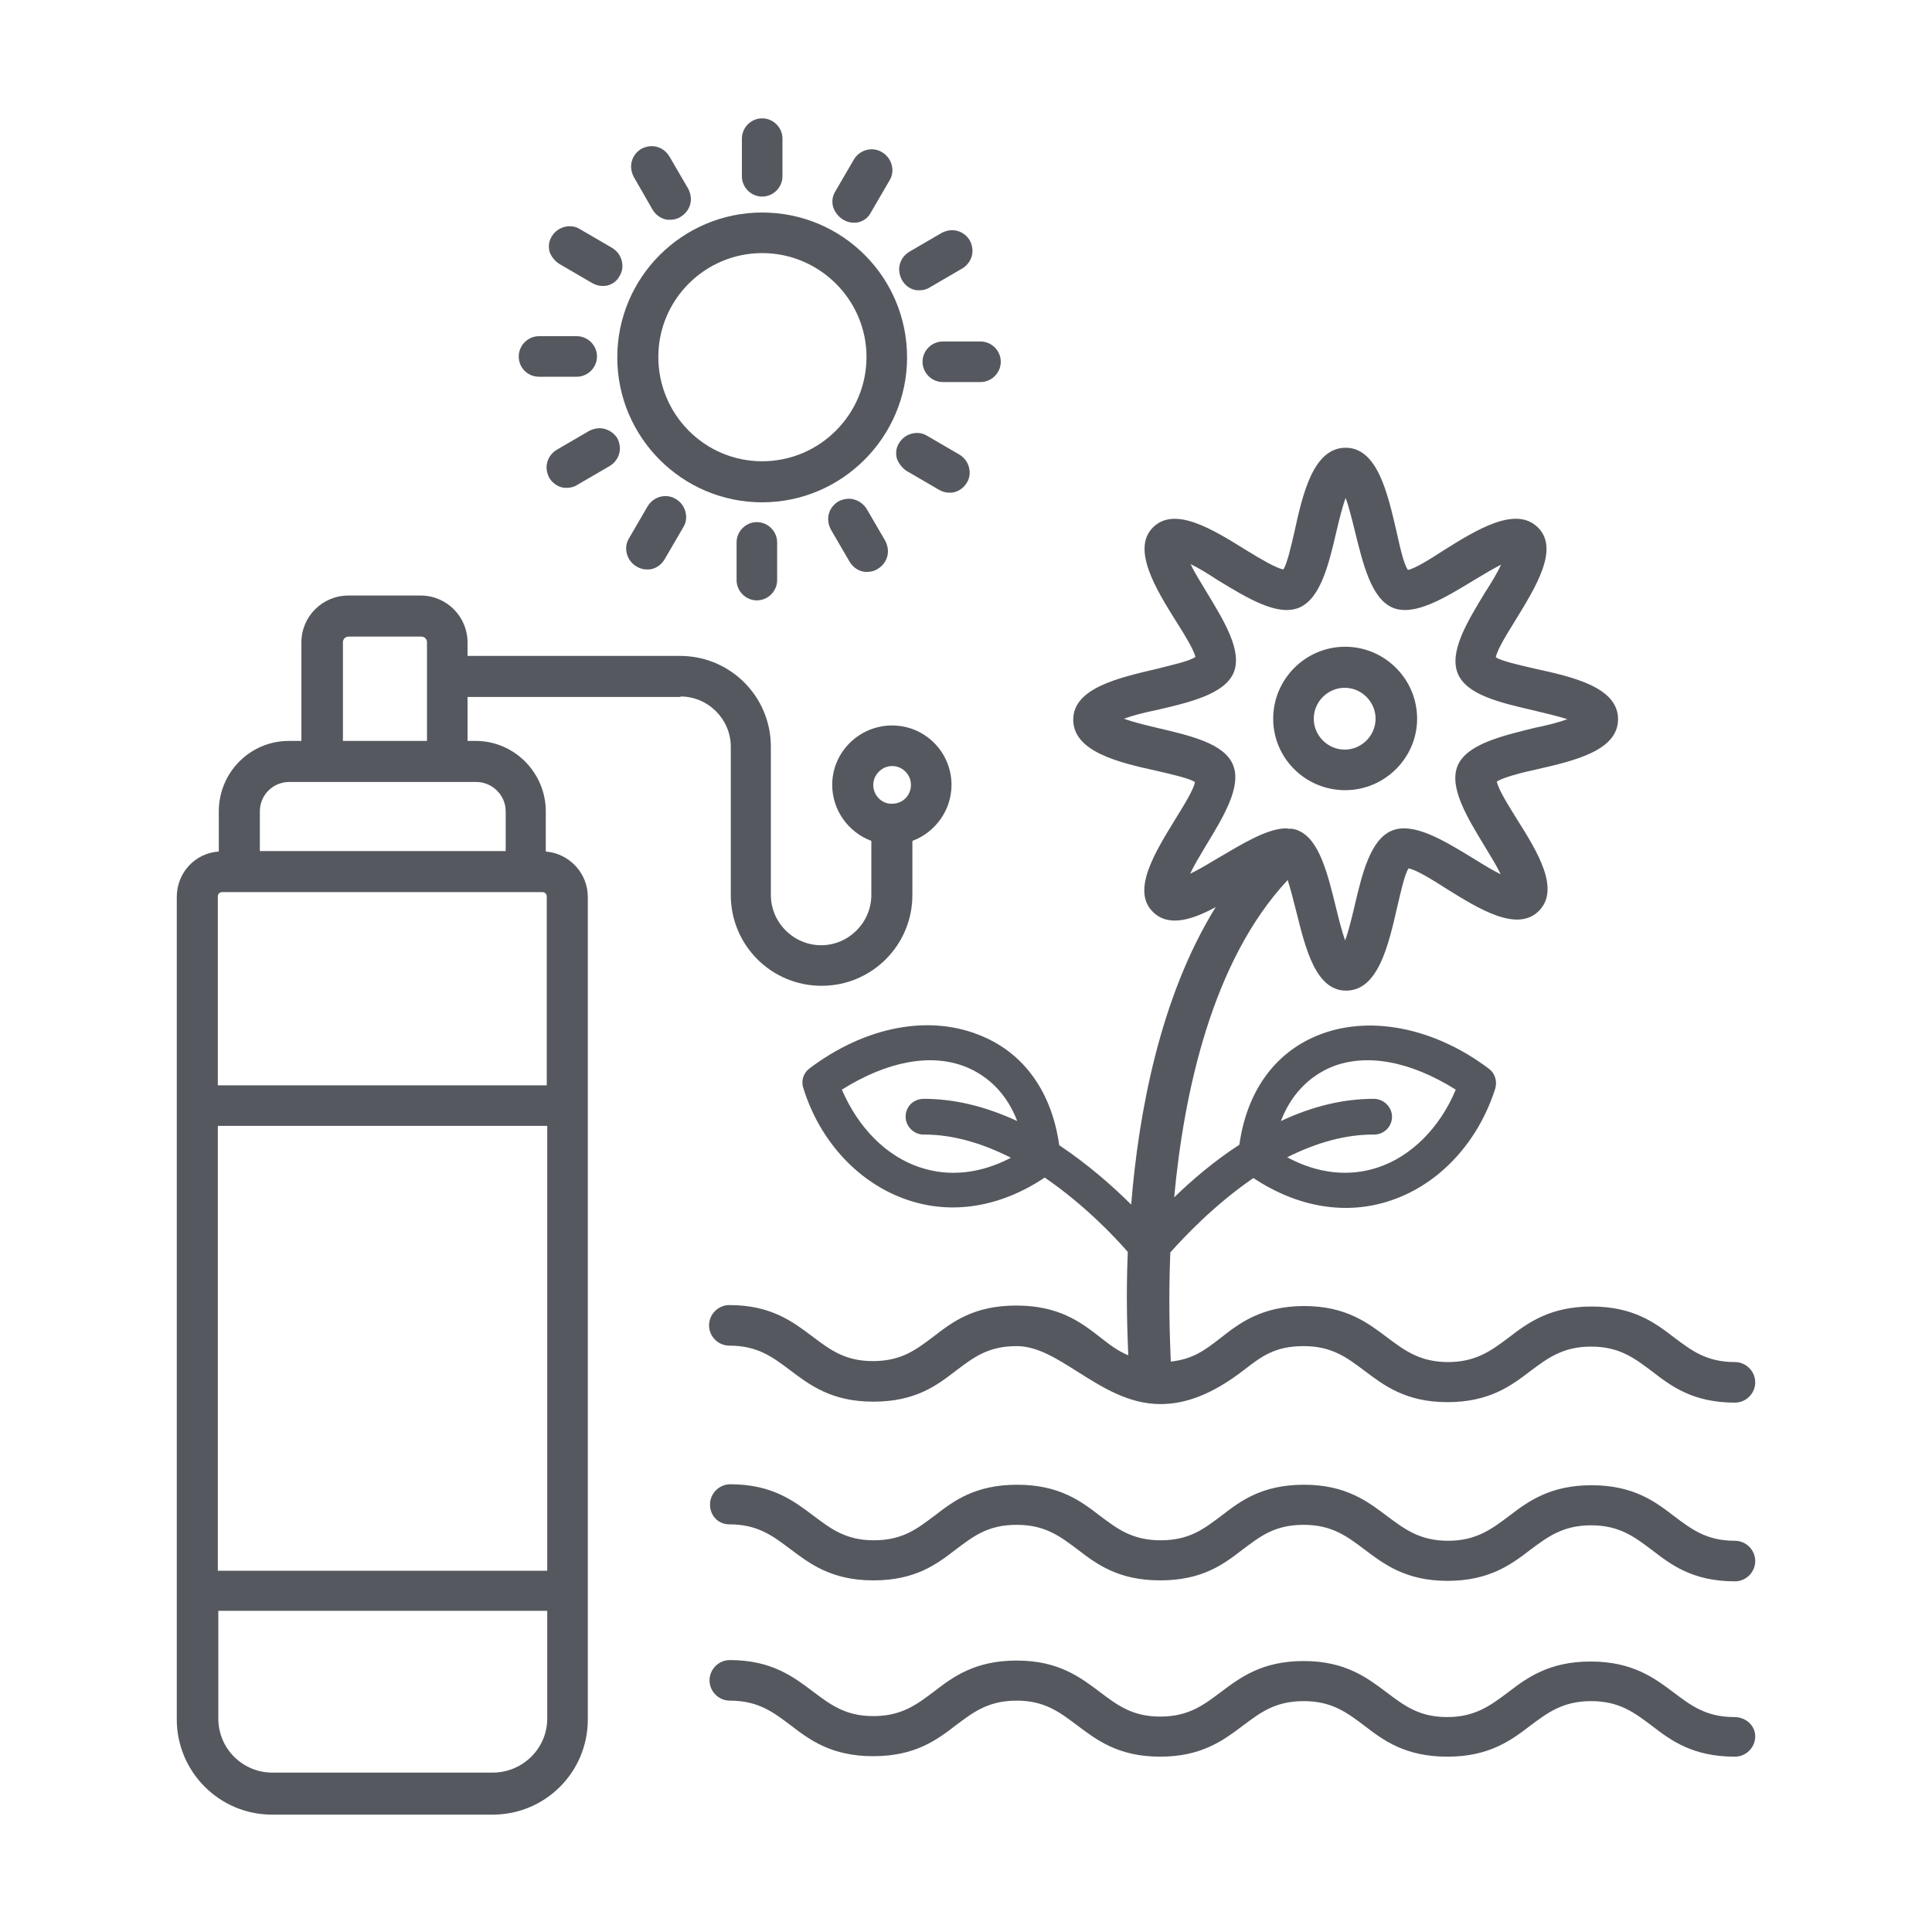
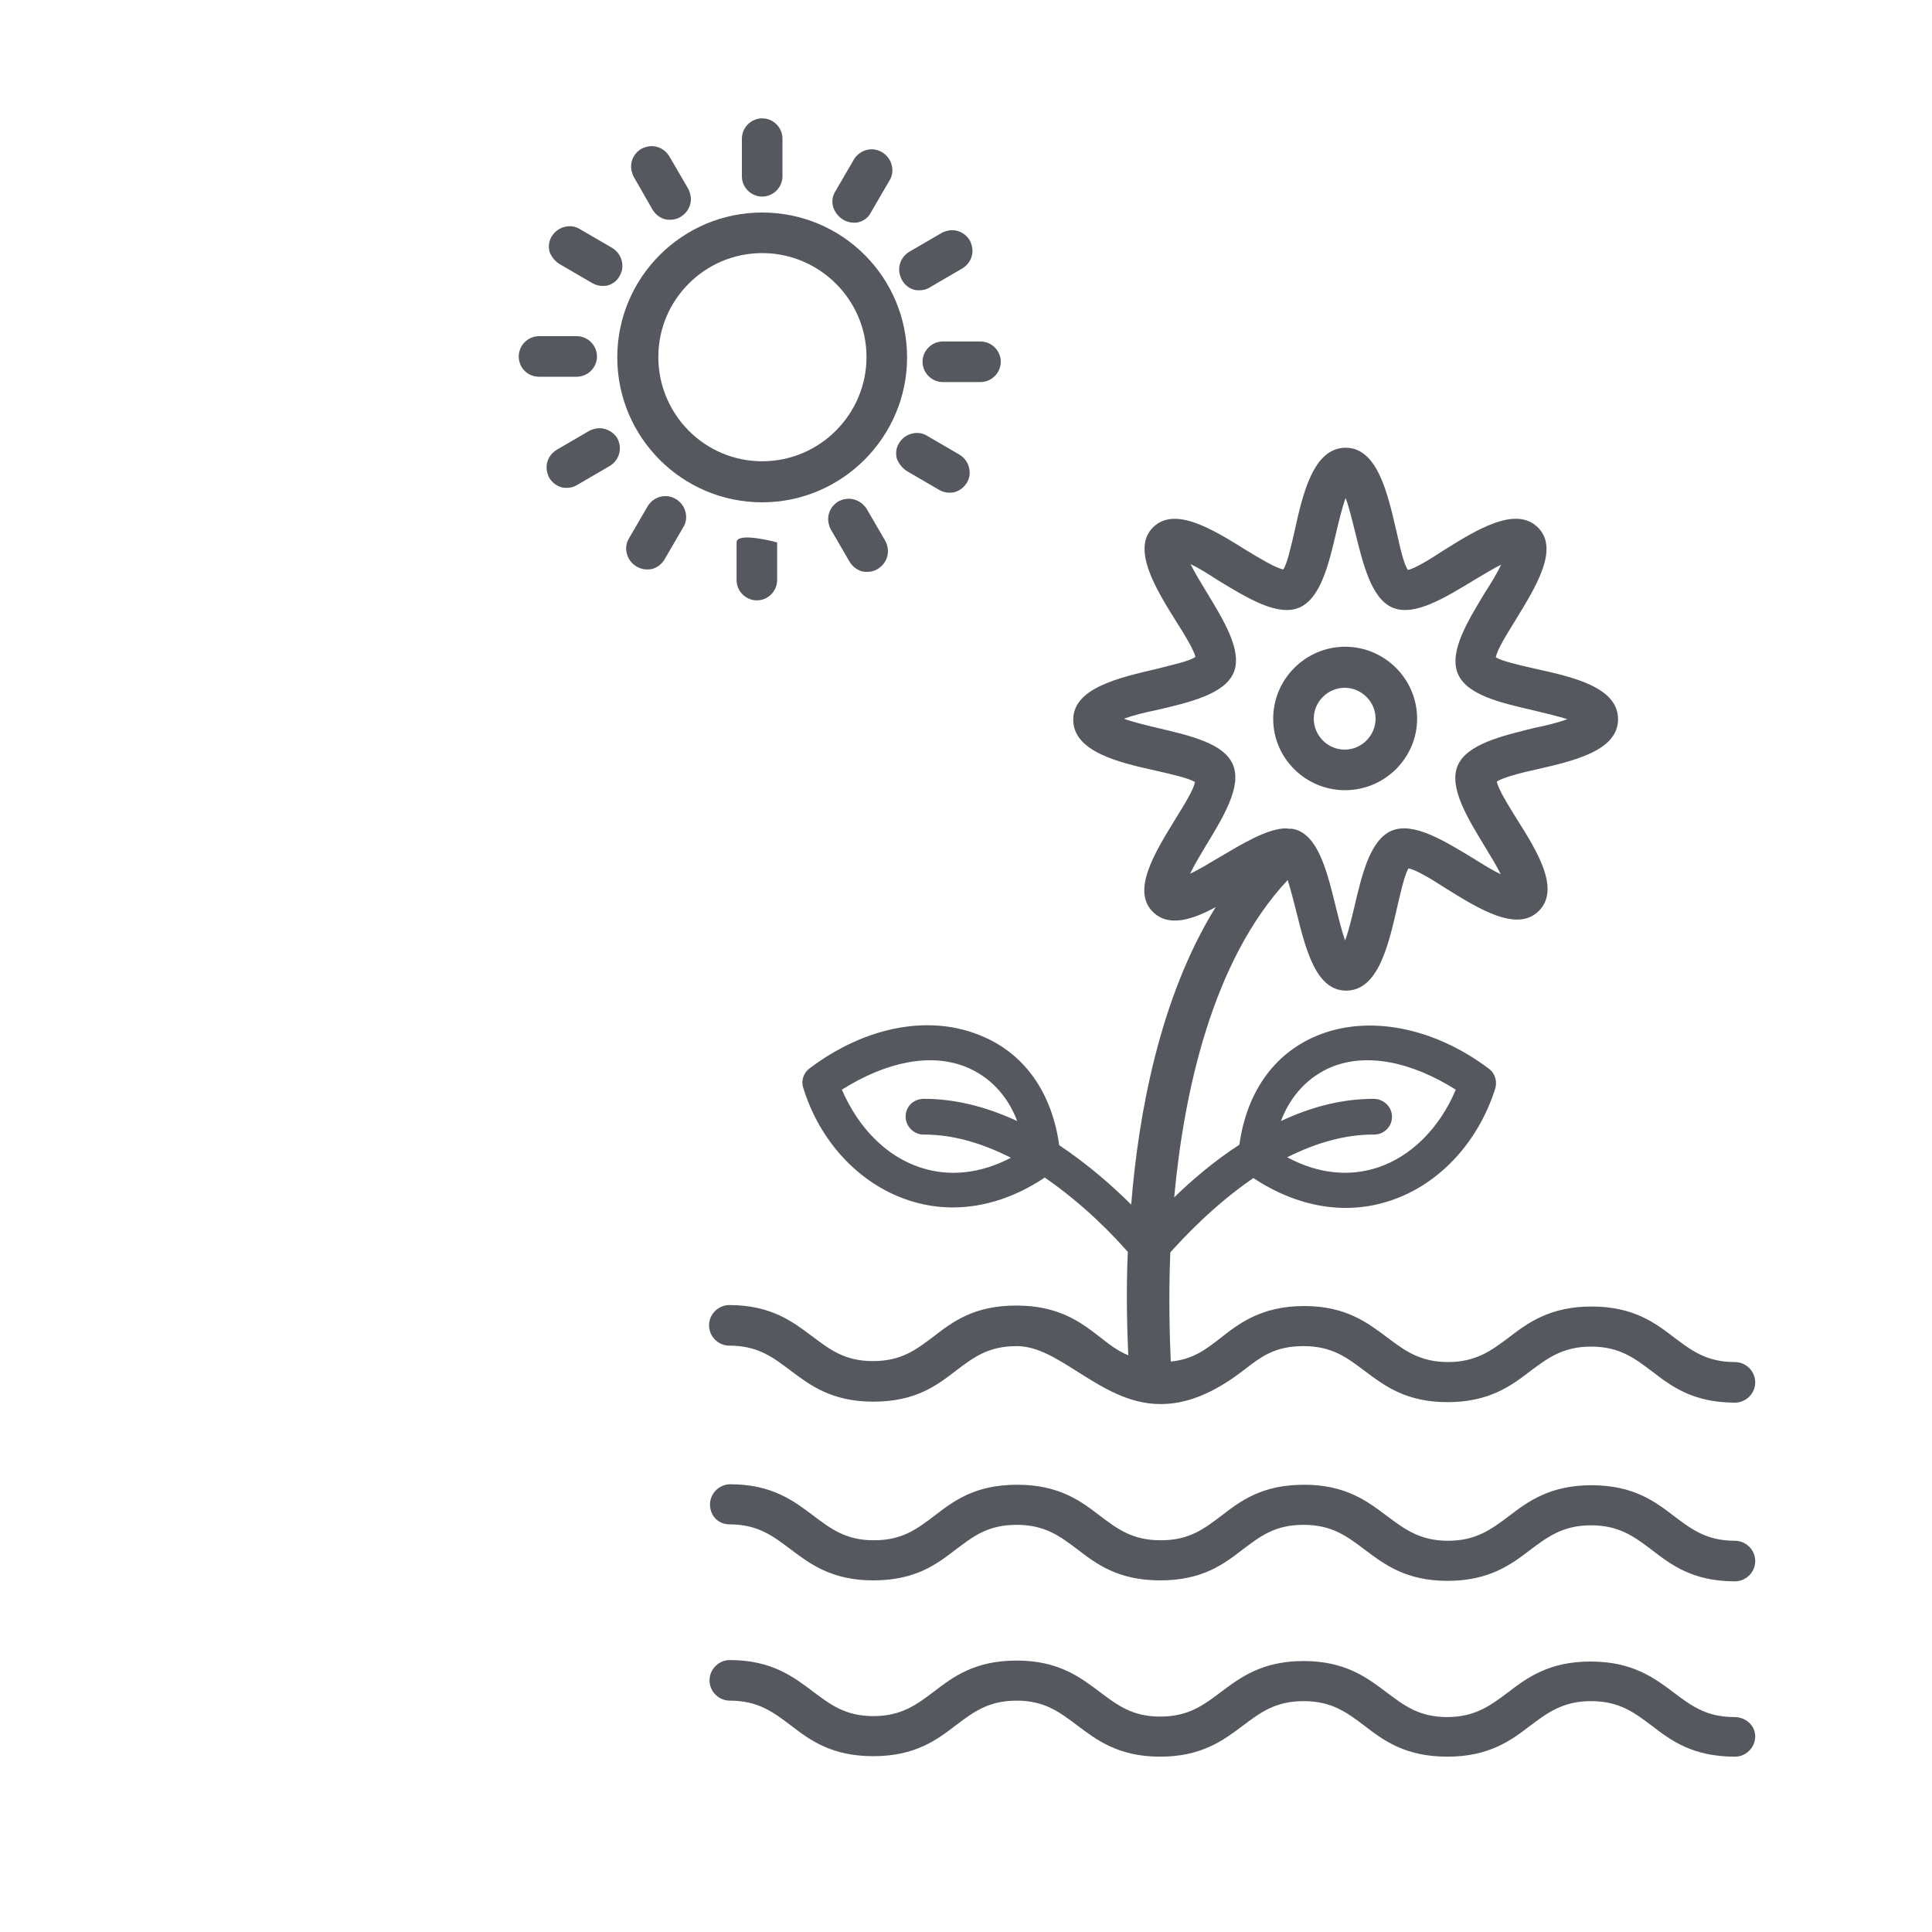
<svg xmlns="http://www.w3.org/2000/svg" id="Layer_1" x="0px" y="0px" viewBox="0 0 400 400" style="enable-background:new 0 0 400 400;" xml:space="preserve">
  <style type="text/css">	.st0{fill:#55595F;}</style>
  <g>
    <path class="st0" d="M151,315.6c5.9,0,9,2.4,12.6,5.1c4,3,8.5,6.5,17.2,6.5c8.8,0,13.2-3.4,17.1-6.4c3.6-2.7,6.6-5.1,12.6-5.1  c5.9,0,9,2.4,12.6,5.1c3.9,3,8.4,6.4,17.1,6.4c8.8,0,13.2-3.4,17.1-6.4c3.6-2.7,6.6-5.1,12.6-5.1c5.9,0,9,2.4,12.6,5.1  c4,3,8.5,6.5,17.2,6.5c8.6,0,13.2-3.4,17.1-6.4c3.6-2.7,6.8-5.1,12.6-5.1c5.9,0,9,2.4,12.6,5.1c3.9,3,8.4,6.5,17.2,6.5  c2.3,0,4.2-1.9,4.2-4.2s-1.9-4.2-4.2-4.2c-5.9,0-9-2.4-12.6-5.1c-3.9-3-8.4-6.4-17.1-6.4c-8.6,0-13.2,3.4-17.1,6.4  c-3.6,2.7-6.8,5.1-12.6,5.1c-5.8,0-9-2.4-12.6-5.1c-4-3-8.5-6.5-17.2-6.5c-8.8,0-13.2,3.4-17.1,6.4c-3.6,2.7-6.6,5.1-12.6,5.1  c-5.9,0-9-2.4-12.6-5.1c-3.9-3-8.4-6.4-17.1-6.4c-8.8,0-13.2,3.4-17.1,6.4c-3.6,2.7-6.6,5.1-12.6,5.1c-5.8,0-8.9-2.4-12.5-5.1  c-4-3-8.5-6.5-17.2-6.5c-2.3,0-4.2,1.9-4.2,4.2S148.7,315.6,151,315.6z" />
    <path class="st0" d="M359.1,355.5c-5.9,0-9-2.4-12.6-5.1c-4-3-8.5-6.4-17.2-6.4c-8.6,0-13.2,3.4-17.1,6.4  c-3.6,2.7-6.8,5.1-12.6,5.1c-5.8,0-8.9-2.4-12.5-5.1c-4-3-8.5-6.5-17.2-6.5c-8.6,0-13.1,3.4-17.1,6.4c-3.6,2.7-6.7,5.1-12.6,5.1  c-5.8,0-8.9-2.4-12.5-5.1c-4-3-8.5-6.5-17.2-6.5c-8.7,0-13.2,3.4-17.1,6.4c-3.6,2.7-6.7,5.1-12.6,5.1c-5.8,0-8.9-2.4-12.5-5.1  c-4-3-8.5-6.5-17.2-6.5c-2.3,0-4.2,1.9-4.2,4.2c0,2.3,1.9,4.2,4.2,4.2c5.9,0,9,2.4,12.6,5.1c3.9,3,8.4,6.4,17.1,6.4  c8.7,0,13.2-3.4,17.1-6.4c3.6-2.7,6.7-5.1,12.6-5.1c5.8,0,8.9,2.4,12.5,5.1c4,3,8.5,6.5,17.2,6.5c8.6,0,13.1-3.4,17.1-6.4  c3.6-2.7,6.7-5.1,12.6-5.1c5.9,0,9,2.4,12.6,5.1c3.9,3,8.4,6.4,17.2,6.4c8.6,0,13.2-3.4,17.1-6.4c3.6-2.7,6.8-5.1,12.6-5.1  c5.9,0,9,2.4,12.6,5.1c3.9,3,8.4,6.4,17.2,6.4c2.3,0,4.2-1.9,4.2-4.2S361.4,355.5,359.1,355.5z" />
-     <path class="st0" d="M140.9,144.2c5.7,0,10.4,4.7,10.4,10.4v30.7c0,10.4,8.4,18.8,18.8,18.8s18.8-8.4,18.8-18.8v-11.2  c4.8-1.8,8.1-6.4,8.1-11.6c0-6.8-5.5-12.3-12.3-12.3c-6.8,0-12.4,5.5-12.4,12.3c0,5.2,3.3,9.8,8.1,11.6v11.2  c0,5.7-4.7,10.4-10.4,10.4s-10.4-4.7-10.4-10.4v-30.7c0-10.4-8.4-18.8-18.8-18.8H96.8V133c0-5.3-4.3-9.7-9.7-9.7h-15  c-5.3,0-9.7,4.3-9.7,9.7v20.4l-2.6,0c-8,0-14.5,6.5-14.5,14.6v8.3c-4.9,0.3-8.7,4.4-8.7,9.4l0,170.3c0,10.8,8.8,19.7,19.7,19.7H102  c10.9,0,19.7-8.8,19.7-19.7l0-170.3c0-4.9-3.8-9-8.7-9.4v-8.3c0-8-6.5-14.6-14.5-14.6h-1.7v-9.1H140.9z M180.8,162.5  c0-2.1,1.8-3.9,3.9-3.9c2.1,0,3.9,1.7,3.9,3.9c0,2.2-1.7,3.9-3.9,3.9C182.6,166.5,180.8,164.7,180.8,162.5z M45.1,325.2v-92.1h68.2  l0,92.1H45.1z M113.3,333.6v22.2c0,6.2-5.1,11.2-11.3,11.2H56.4c-6.2,0-11.2-5-11.2-11.2v-22.3H113.3z M113.3,224.7H45.1v-39.1  c0-0.5,0.4-0.9,0.9-0.9h66.3c0.5,0,0.9,0.4,0.9,0.9V224.7z M104.6,176.2H53.8v-8.2c0-3.4,2.7-6.1,6.1-6.1h38.7  c3.3,0,6.1,2.7,6.1,6.1V176.2z M71,153.4V133c0-0.7,0.5-1.2,1.2-1.2h15c0.7,0,1.2,0.5,1.2,1.2v20.4H71z" />
    <path class="st0" d="M278.5,163.6c8.2,0,14.9-6.7,14.9-14.8c0-8.2-6.7-14.9-14.9-14.9c-8.2,0-14.9,6.7-14.9,14.9  C263.6,157,270.3,163.6,278.5,163.6z M272,148.8c0-3.5,2.9-6.4,6.4-6.4c3.5,0,6.4,2.9,6.4,6.4c0,3.5-2.9,6.4-6.4,6.4  C274.9,155.2,272,152.3,272,148.8z" />
    <path class="st0" d="M167.6,221.2c-1.2,0.9-1.8,2.5-1.3,4c3.4,11.1,11.5,19.8,21.5,23.2c9.3,3.2,19.4,1.5,28.5-4.6  c8.3,5.7,14.5,12.3,17.2,15.4c-0.4,9.1-0.1,16.7,0.1,21.4c-2.2-0.9-4-2.3-5.9-3.8c-4-3.1-8.5-6.5-17.3-6.5  c-8.8,0-13.2,3.4-17.1,6.4c-3.6,2.7-6.6,5.1-12.6,5.1c-5.8,0-8.9-2.4-12.5-5.1c-4-3-8.5-6.5-17.2-6.5c-2.3,0-4.2,1.9-4.2,4.2  s1.9,4.2,4.2,4.2c5.9,0,9,2.4,12.6,5.1c4,3,8.5,6.5,17.2,6.5c8.8,0,13.2-3.4,17.1-6.4c3.6-2.7,6.6-5.1,12.6-5.1  c4.3,0,8.3,2.6,12.6,5.3c5.1,3.2,10.5,6.7,17.2,6.7c5,0,10.6-1.9,17.3-7.1c3.5-2.7,6.3-4.9,12.3-4.9c5.9,0,9,2.4,12.6,5.1  c4,3,8.5,6.5,17.2,6.5c8.6,0,13.2-3.4,17.1-6.4c3.6-2.7,6.8-5.1,12.6-5.1c5.9,0,9,2.4,12.6,5.1c3.9,3,8.4,6.5,17.2,6.5  c2.3,0,4.2-1.9,4.2-4.2s-1.9-4.2-4.2-4.2c-5.9,0-9-2.4-12.6-5.1c-3.9-3-8.4-6.4-17.1-6.4c-8.6,0-13.2,3.4-17.1,6.4  c-3.6,2.7-6.8,5.1-12.6,5.1c-5.8,0-9-2.4-12.6-5.1c-4-3-8.5-6.5-17.2-6.5c-8.9,0-13.6,3.7-17.4,6.7c-3,2.3-5.5,4.3-10.2,4.8  c-0.2-4.7-0.5-12.7-0.1-22.6c2.7-3,8.9-9.7,17.2-15.4c9.2,6.1,19.3,7.8,28.6,4.6c10-3.4,18-12.1,21.5-23.2c0.4-1.5-0.1-3.1-1.3-4  c-11.5-8.7-25.2-11.3-35.8-6.8c-8.8,3.7-14.4,11.7-15.9,22.5c-5.4,3.5-10,7.5-13.5,10.9c2-21.6,7.8-48.9,23.5-65.7  c0.6,1.9,1.2,4.2,1.8,6.6c1.9,7.6,4,16.3,10.3,16.3c6.7,0,8.8-9.6,10.6-17.4c0.7-3,1.5-6.6,2.3-7.9c1.5,0.2,4.9,2.3,7.7,4.1  c6.9,4.3,14.8,9.2,19.3,4.7c4.5-4.5-0.3-12.3-4.6-19.1c-1.8-2.9-3.8-6.1-4.1-7.7c1.5-0.9,5-1.8,8.2-2.5c7.9-1.8,16.9-3.9,16.9-10.4  c0-6.7-9.6-8.8-17.4-10.5c-3-0.7-6.6-1.5-7.9-2.3c0.2-1.5,2.4-5,4-7.6c4.3-7,9.2-14.9,4.7-19.3c-4.6-4.6-12.9,0.6-19.6,4.8  c-2.6,1.7-5.8,3.7-7.3,4c-0.9-1.2-1.7-5-2.4-8.1c-1.8-7.7-3.9-17.2-10.5-17.2c-6.7,0-8.9,9.6-10.6,17.4c-0.7,3-1.5,6.6-2.3,7.8  c-1.6-0.3-4.9-2.3-7.7-4c-6.9-4.3-14.8-9.2-19.3-4.7c-4.5,4.5,0.7,12.9,4.9,19.6c1.6,2.5,3.6,5.8,3.9,7.2c-1.2,0.9-5,1.7-8.1,2.5  c-7.6,1.8-17.2,3.9-17.2,10.5c0,6.7,9.6,8.9,17.3,10.6c3,0.7,6.6,1.5,7.9,2.3c-0.2,1.5-2.4,5-4,7.6c-4.3,7-9.2,14.9-4.7,19.3  c3.3,3.3,8.4,1.5,13-1c-11.6,18.7-16,42.9-17.5,61.6c-3.7-3.7-8.9-8.3-14.9-12.3c-1.5-10.8-7.1-18.8-15.8-22.5  C192.7,209.9,179.3,212.4,167.6,221.2z M191.3,227.5c-2.2,0-3.8,1.6-3.8,3.7c0,2,1.7,3.7,3.7,3.7h0.2c5.6,0,11.6,1.6,17.9,4.8  c-6.3,3.3-12.8,4-18.8,2c-7-2.3-12.8-8.2-16.2-16.1c9.4-5.9,18.5-7.6,25.7-4.7c4.9,2,8.6,5.9,10.6,11.2  C203.9,229,197.5,227.5,191.3,227.5z M249.6,175.2c3.7-6.1,7.5-12.3,5.7-16.8c-1.8-4.5-8.9-6.1-15.7-7.7c-2.5-0.6-5-1.2-6.9-1.9  c1.9-0.7,4.3-1.3,6.8-1.8c6.9-1.6,14-3.3,15.9-7.7c1.9-4.5-2-10.8-5.7-16.9c-1.2-2-2.4-3.9-3.2-5.6c1.7,0.8,3.6,2,5.6,3.3  c6.1,3.7,12.4,7.6,16.9,5.7c4.4-1.9,6.1-8.9,7.7-15.8c0.6-2.5,1.2-5,1.9-6.9c0.7,1.9,1.3,4.4,1.9,6.8c1.7,6.9,3.4,14,7.8,15.9  c4.5,1.9,10.8-2,16.9-5.7c2-1.2,4-2.4,5.6-3.2c-0.8,1.7-2,3.7-3.3,5.7c-3.7,6.1-7.5,12.3-5.7,16.8c1.8,4.5,8.9,6.1,15.8,7.7  c2.5,0.6,5,1.2,6.9,1.8c-1.9,0.7-4.3,1.3-6.8,1.8c-6.9,1.7-14,3.4-15.9,7.8c-1.9,4.5,2,10.8,5.7,16.9c1.2,2,2.4,3.9,3.2,5.6  c-1.7-0.8-3.6-2-5.7-3.3c-6.1-3.7-12.4-7.6-16.9-5.7c-4.4,1.9-6.1,8.9-7.7,15.8c-0.6,2.5-1.2,5-1.9,6.9c-0.7-1.9-1.3-4.4-1.9-6.8  c-1.7-6.9-3.4-14-7.7-15.9l-0.2-0.1c-0.6-0.2-1.2-0.4-1.8-0.3c-0.1,0-0.4-0.1-0.6-0.1c0,0,0,0,0,0c-3.9,0-9.1,3.2-14.2,6.2  c-2,1.2-4,2.4-5.7,3.2C247.2,179.2,248.4,177.2,249.6,175.2z M284.3,234.9h0.2c2,0,3.7-1.6,3.7-3.7c0-2-1.7-3.7-3.8-3.7  c-6.2,0-12.6,1.5-19.2,4.6c2-5.3,5.7-9.2,10.5-11.2c7.2-2.9,16.3-1.2,25.7,4.7c-3.3,7.9-9.2,13.8-16.1,16.1c-6,2-12.5,1.3-18.8-2.1  C272.7,236.5,278.6,234.9,284.3,234.9z" />
    <path class="st0" d="M157.8,44c-16.5,0-30,13.4-30,30c0,16.5,13.4,30,30,30c16.5,0,30-13.5,30-30C187.8,57.4,174.4,44,157.8,44z   M179.4,73.9c0,11.9-9.7,21.6-21.6,21.6c-11.9,0-21.5-9.7-21.5-21.6c0-11.9,9.7-21.5,21.5-21.5C169.7,52.4,179.4,62.1,179.4,73.9z" />
    <path class="st0" d="M157.8,40.7c2.3,0,4.2-1.9,4.2-4.2v-7.8c0-2.3-1.9-4.2-4.2-4.2s-4.2,1.9-4.2,4.2v7.8  C153.6,38.8,155.5,40.7,157.8,40.7z" />
    <path class="st0" d="M135.1,43.4c0.6,1,1.5,1.7,2.6,2c0.4,0.1,0.7,0.1,1.1,0.1c0.7,0,1.5-0.2,2.1-0.6c1-0.6,1.7-1.5,2-2.6  c0.3-1.1,0.1-2.2-0.4-3.2l-3.9-6.7c-0.6-1-1.5-1.7-2.6-2c-1.1-0.3-2.2-0.1-3.2,0.4c-1,0.6-1.7,1.5-2,2.6c-0.3,1.1-0.1,2.2,0.4,3.2  L135.1,43.4z" />
    <path class="st0" d="M115.9,54.7l6.7,3.9c0.7,0.4,1.4,0.6,2.1,0.6c0.4,0,0.7,0,1.1-0.1c1.1-0.3,2-1,2.5-2c0.6-1,0.7-2.1,0.4-3.2  c-0.3-1.1-1-2-2-2.6l-6.7-3.9c-1-0.6-2.1-0.7-3.2-0.4c-1.1,0.3-2,1-2.6,2c-0.6,1-0.7,2.1-0.4,3.2C114.2,53.2,114.9,54.1,115.9,54.7  z" />
    <path class="st0" d="M111.6,78h7.8c2.3,0,4.2-1.9,4.2-4.2s-1.9-4.2-4.2-4.2h-7.8c-2.3,0-4.2,1.9-4.2,4.2  C107.4,76.2,109.3,78,111.6,78z" />
    <path class="st0" d="M125.2,88.8c-1.1-0.3-2.2-0.1-3.2,0.4l-6.7,3.9c-1,0.6-1.7,1.5-2,2.6c-0.3,1.1-0.1,2.2,0.4,3.2  c0.6,1,1.5,1.7,2.6,2c0.4,0.1,0.7,0.1,1.1,0.1c0.7,0,1.5-0.2,2.1-0.6l6.7-3.9c1-0.6,1.7-1.5,2-2.6c0.3-1.1,0.1-2.2-0.4-3.2  C127.2,89.8,126.3,89.1,125.2,88.8z" />
    <path class="st0" d="M139.9,103.3c-2-1.2-4.6-0.5-5.8,1.5l-3.9,6.7c-0.6,1-0.7,2.1-0.4,3.2c0.3,1.1,1,2,2,2.6  c0.7,0.4,1.4,0.6,2.1,0.6c0.4,0,0.7,0,1.1-0.1c1.1-0.3,2-1,2.6-2l3.9-6.7c0.6-1,0.7-2.1,0.4-3.2  C141.6,104.8,140.9,103.9,139.9,103.3z" />
-     <path class="st0" d="M152.5,112.3v7.8c0,2.3,1.9,4.2,4.2,4.2s4.2-1.9,4.2-4.2v-7.8c0-2.3-1.9-4.2-4.2-4.2S152.5,110,152.5,112.3z" />
+     <path class="st0" d="M152.5,112.3v7.8c0,2.3,1.9,4.2,4.2,4.2s4.2-1.9,4.2-4.2v-7.8S152.5,110,152.5,112.3z" />
    <path class="st0" d="M176.8,103.4c-1.1-0.3-2.2-0.1-3.2,0.4c-1,0.6-1.7,1.5-2,2.6c-0.3,1.1-0.1,2.2,0.4,3.2l3.9,6.7  c0.6,1,1.5,1.7,2.6,2c0.4,0.1,0.7,0.1,1.1,0.1c0.7,0,1.5-0.2,2.1-0.6c1-0.6,1.7-1.5,2-2.6c0.3-1.1,0.1-2.2-0.4-3.2l-3.9-6.7  C178.8,104.4,177.9,103.7,176.8,103.4z" />
    <path class="st0" d="M187.7,97.5l6.7,3.9c0.7,0.4,1.4,0.6,2.1,0.6c0.4,0,0.7,0,1.1-0.1c1.1-0.3,2-1,2.6-2c0.6-1,0.7-2.1,0.4-3.2  c-0.3-1.1-1-2-2-2.6l-6.7-3.9c-1-0.6-2.1-0.7-3.2-0.4c-1.1,0.3-2,1-2.6,2c-0.6,1-0.7,2.1-0.4,3.2C186.1,96,186.8,96.9,187.7,97.5z" />
    <path class="st0" d="M191,74.9c0,2.3,1.9,4.2,4.2,4.2h7.8c2.3,0,4.2-1.9,4.2-4.2s-1.9-4.2-4.2-4.2h-7.8  C192.9,70.7,191,72.6,191,74.9z" />
    <path class="st0" d="M189.3,60c0.4,0.1,0.7,0.1,1.1,0.1c0.7,0,1.5-0.2,2.1-0.6l6.7-3.9c1-0.6,1.7-1.5,2-2.6  c0.3-1.1,0.1-2.2-0.4-3.2c-0.6-1-1.5-1.7-2.6-2c-1.1-0.3-2.2-0.1-3.2,0.4l-6.7,3.9c-1,0.6-1.7,1.5-2,2.6c-0.3,1.1-0.1,2.2,0.4,3.2  C187.3,59,188.2,59.7,189.3,60z" />
    <path class="st0" d="M174.6,45.5L174.6,45.5c0.7,0.4,1.4,0.6,2.1,0.6c0.4,0,0.7,0,1.1-0.1c1.1-0.3,2-1,2.5-2l3.9-6.7  c0.6-1,0.7-2.1,0.4-3.2c-0.3-1.1-1-2-2-2.6c-2-1.2-4.6-0.5-5.8,1.5l-3.9,6.7c-0.6,1-0.7,2.1-0.4,3.2  C172.9,44,173.6,44.9,174.6,45.5z" />
  </g>
</svg>